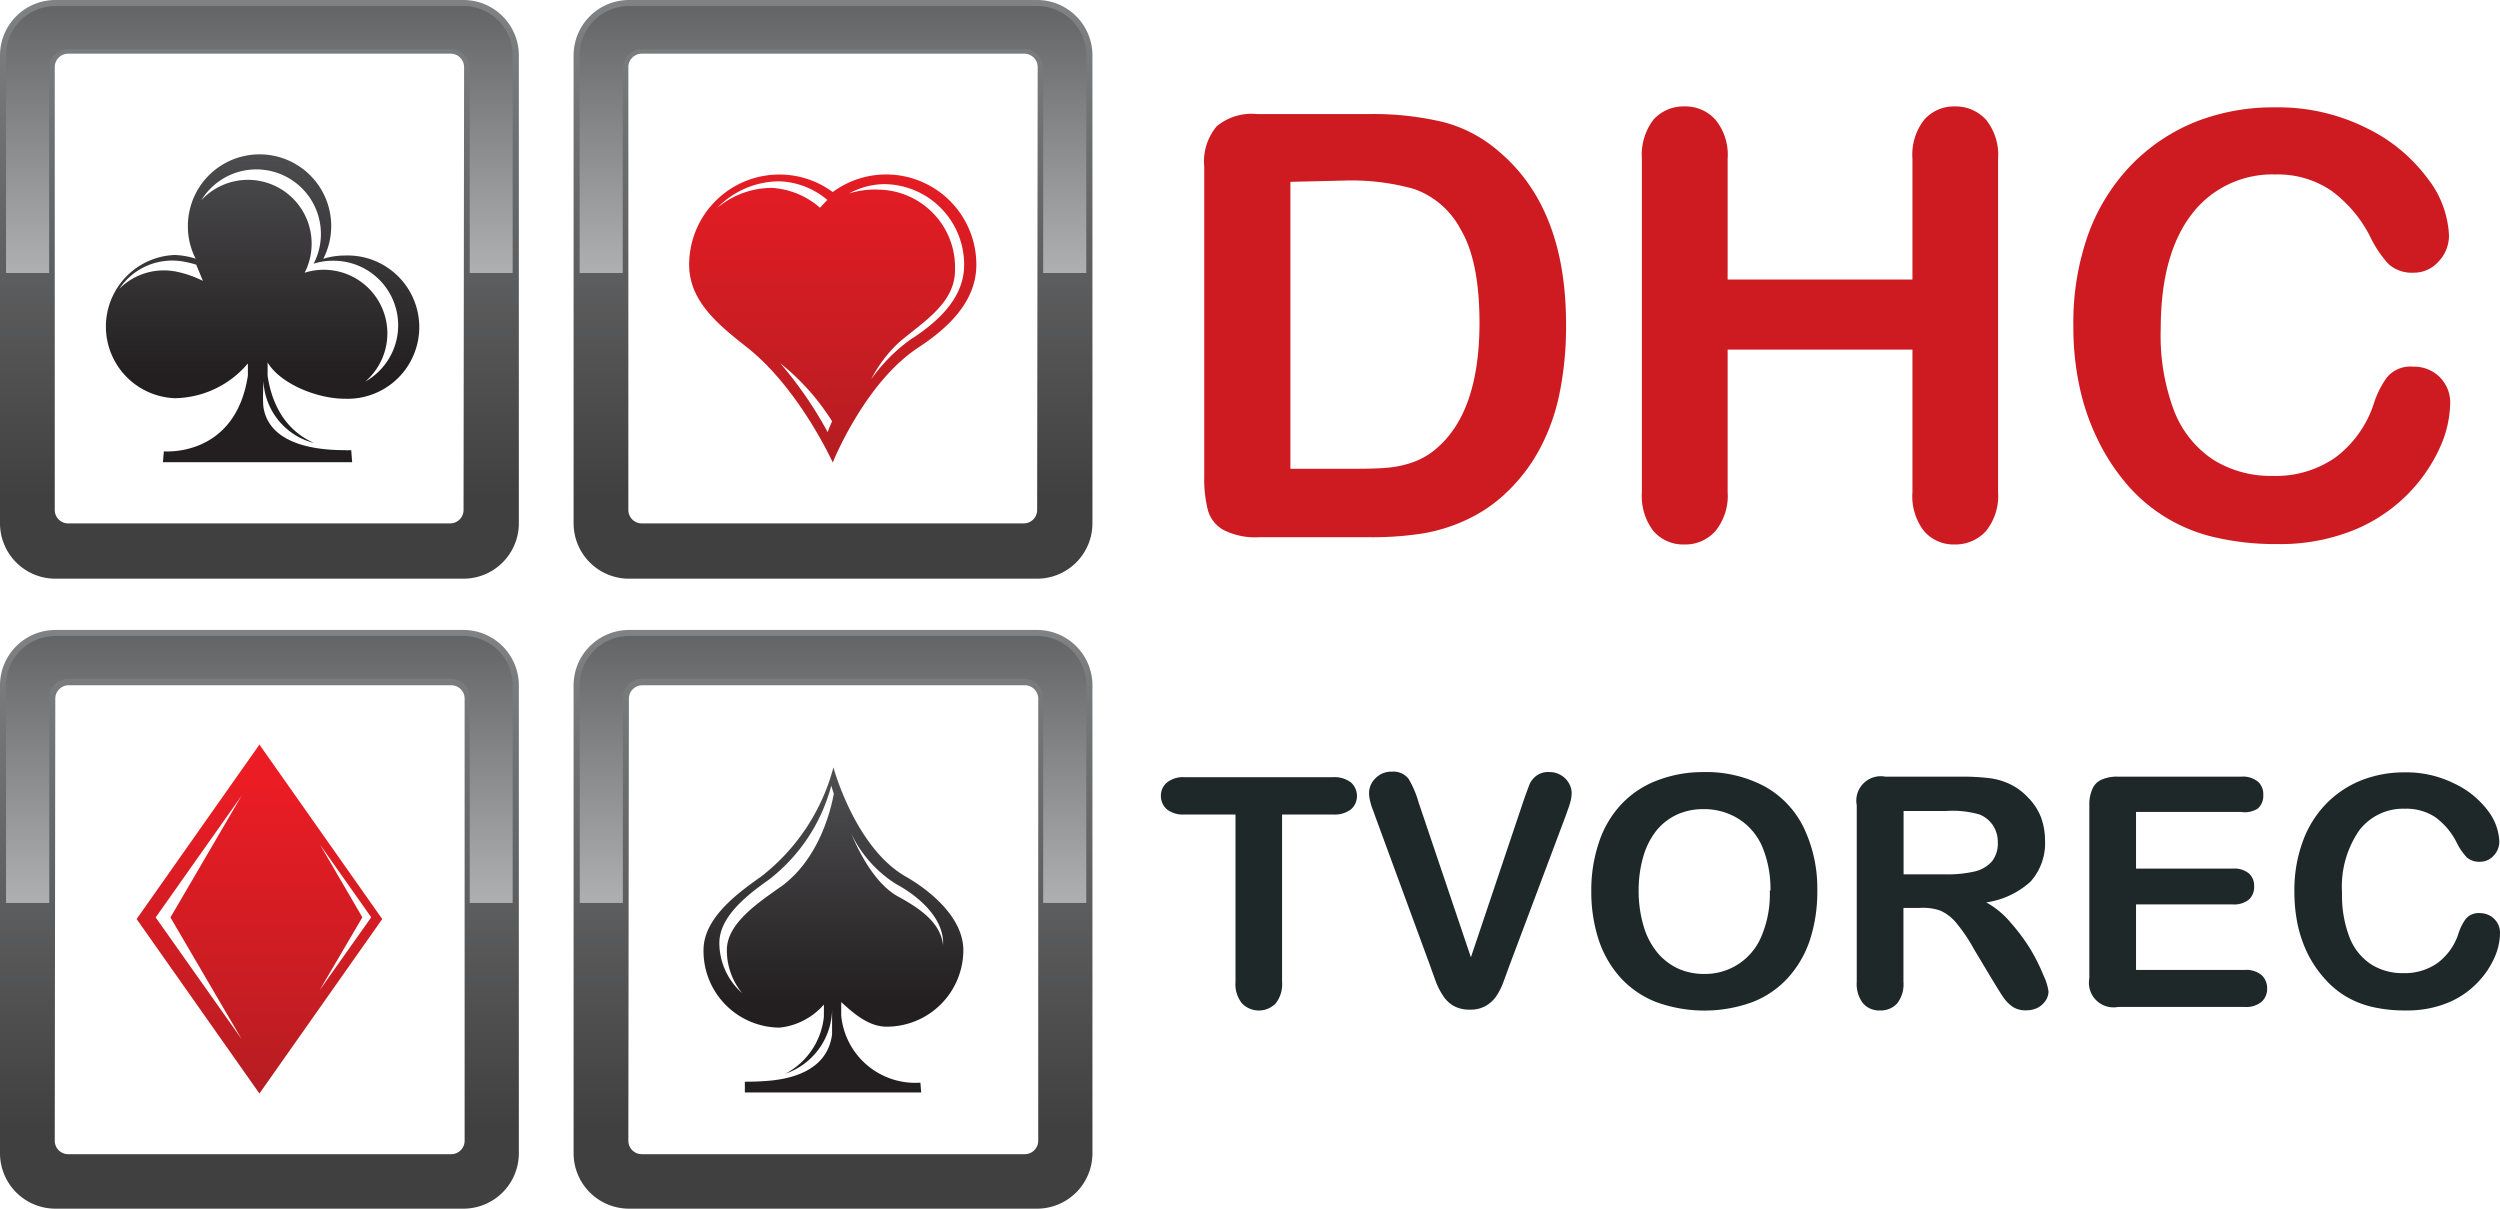
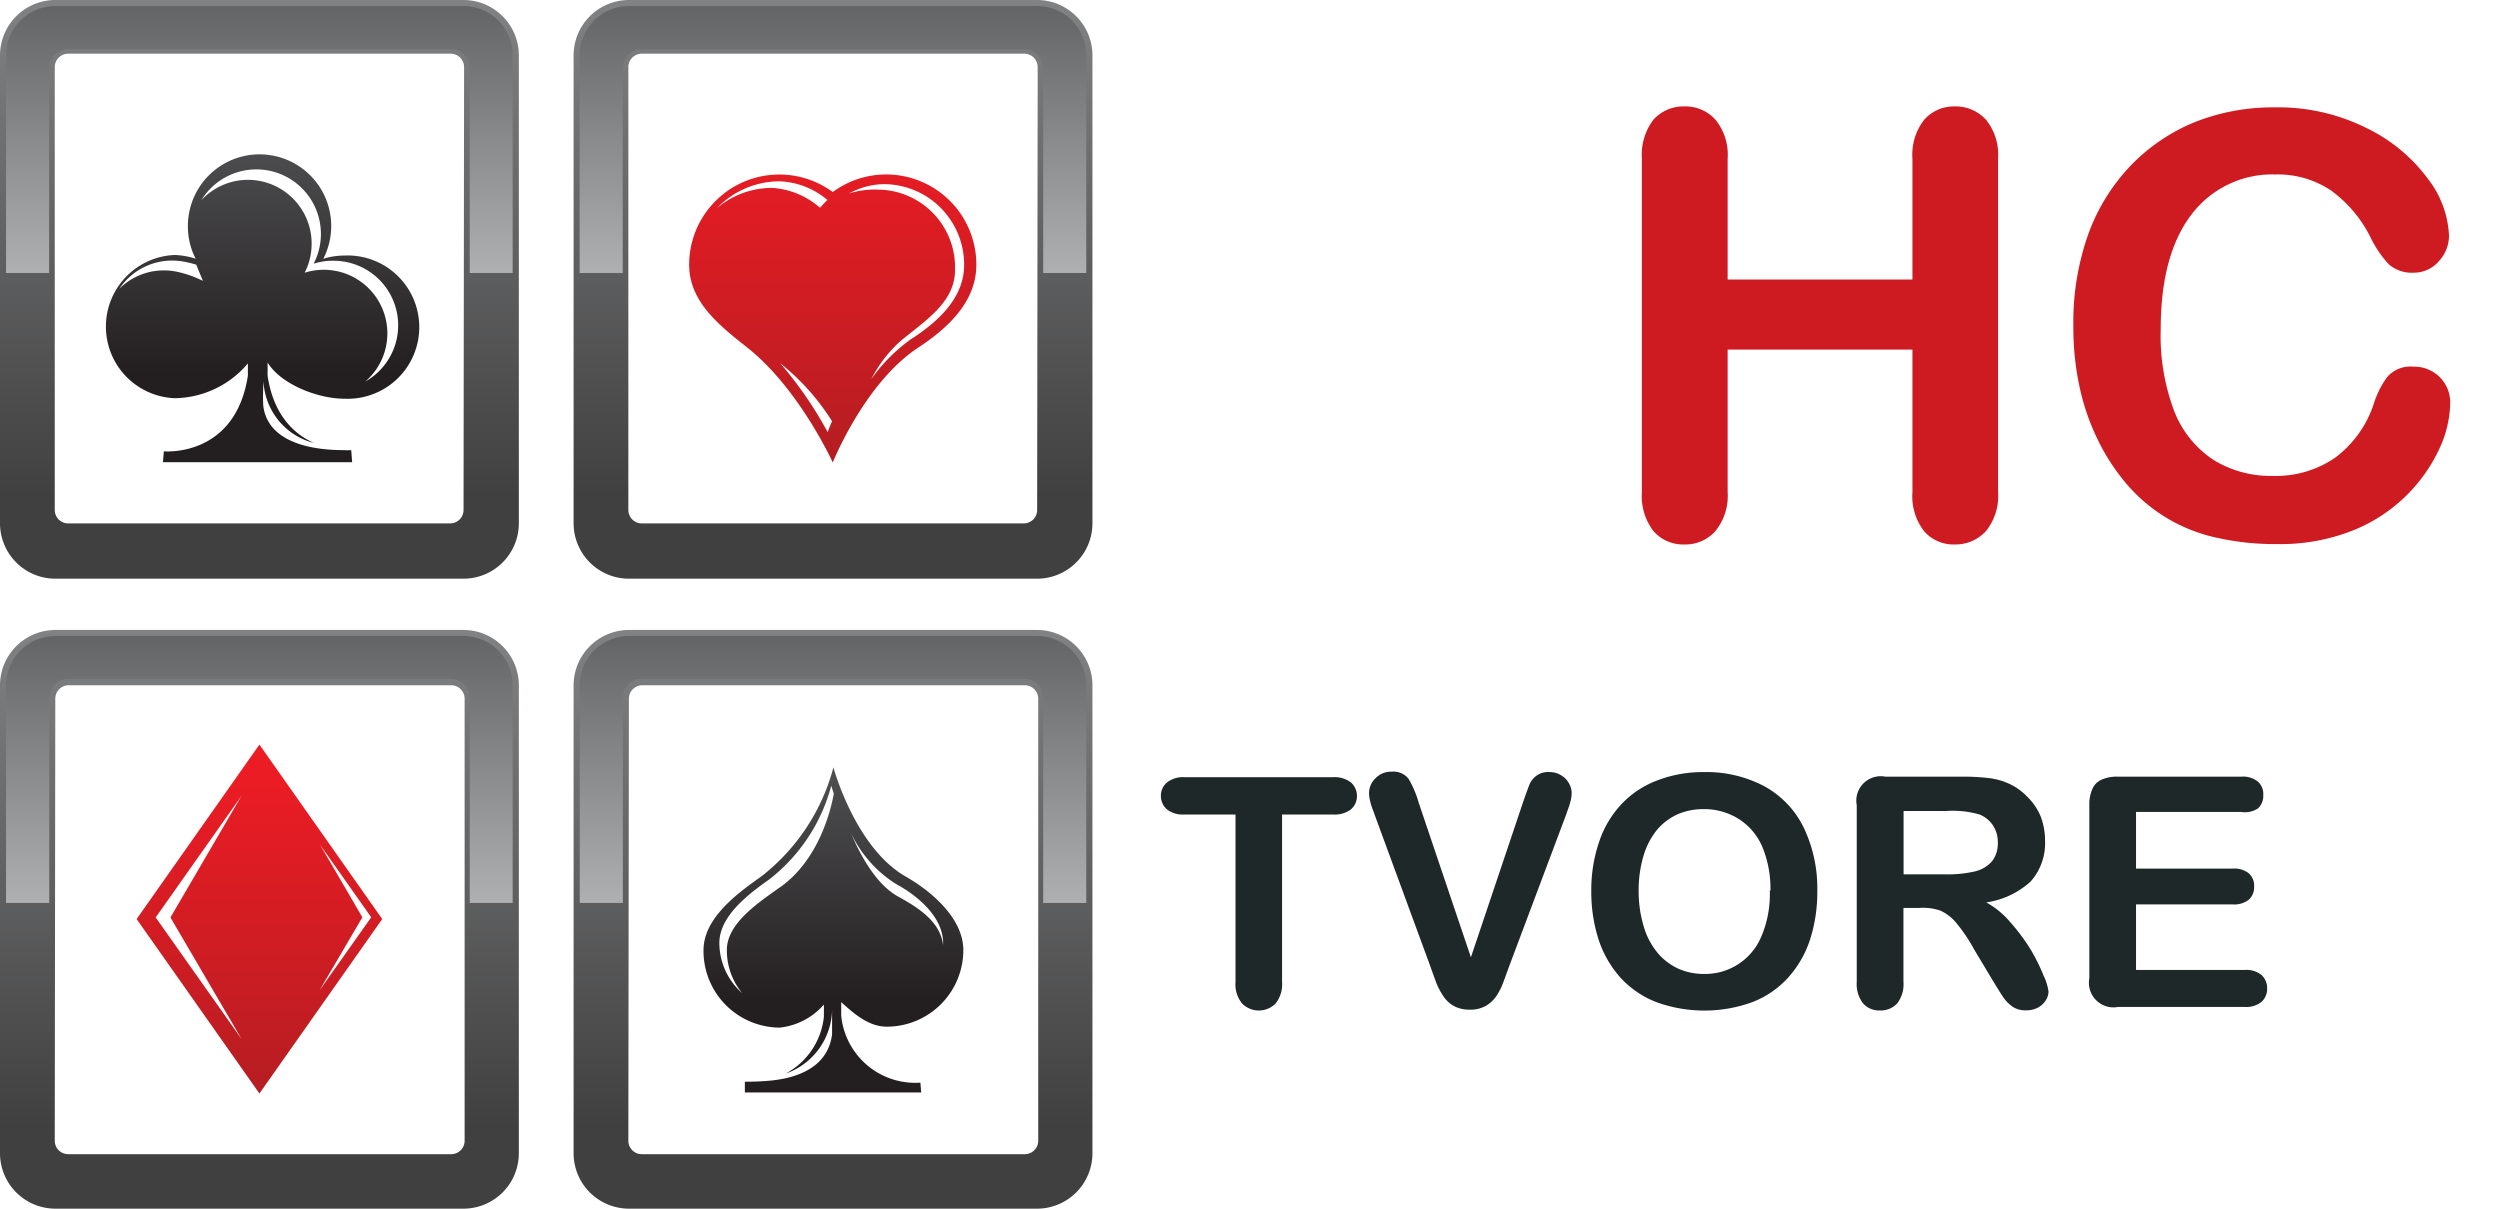
<svg xmlns="http://www.w3.org/2000/svg" xmlns:xlink="http://www.w3.org/1999/xlink" viewBox="0 0 186.28 90.06">
  <defs>
    <style>.cls-1{fill:url(#linear-gradient);}.cls-2{fill:url(#linear-gradient-2);}.cls-3{fill:url(#linear-gradient-3);}.cls-4{fill:url(#linear-gradient-4);}.cls-5{fill:url(#linear-gradient-5);}.cls-6{fill:url(#linear-gradient-6);}.cls-7{fill:url(#linear-gradient-7);}.cls-8{fill:url(#linear-gradient-8);}.cls-9{fill:url(#linear-gradient-9);}.cls-10{fill:url(#linear-gradient-10);}.cls-11{fill:url(#linear-gradient-11);}.cls-12{fill:url(#linear-gradient-12);}.cls-13{fill:#ce1b22;}.cls-14{fill:#1e2829;}</style>
    <linearGradient id="linear-gradient" x1="-143.66" y1="57.63" x2="-143.66" y2="81.86" gradientTransform="matrix(-1, 0, 0, 1, -124.33, 0)" gradientUnits="userSpaceOnUse">
      <stop offset="0" stop-color="#ec1c24" />
      <stop offset="1" stop-color="#b51d22" />
    </linearGradient>
    <linearGradient id="linear-gradient-2" x1="-143.66" y1="2.05" x2="-143.66" y2="83.92" gradientTransform="matrix(-1, 0, 0, 1, -124.33, 0)" gradientUnits="userSpaceOnUse">
      <stop offset="0" stop-color="#d0d2d3" />
      <stop offset="1" stop-color="#404041" />
    </linearGradient>
    <linearGradient id="linear-gradient-3" x1="-143.66" y1="76.33" x2="-143.66" y2="37.82" xlink:href="#linear-gradient-2" />
    <linearGradient id="linear-gradient-4" x1="-186.4" y1="53.64" x2="-186.4" y2="74.75" gradientTransform="matrix(-1, 0, 0, 1, -124.33, 0)" gradientUnits="userSpaceOnUse">
      <stop offset="0" stop-color="#58595b" />
      <stop offset="1" stop-color="#231f20" />
    </linearGradient>
    <linearGradient id="linear-gradient-5" x1="-186.4" y1="2.05" x2="-186.4" y2="83.92" xlink:href="#linear-gradient-2" />
    <linearGradient id="linear-gradient-6" x1="-186.4" y1="76.33" x2="-186.4" y2="37.82" xlink:href="#linear-gradient-2" />
    <linearGradient id="linear-gradient-7" x1="62.07" y1="9.78" x2="62.07" y2="34.01" gradientTransform="matrix(1, 0, 0, 1, 0, 0)" xlink:href="#linear-gradient" />
    <linearGradient id="linear-gradient-8" x1="62.07" y1="-44.89" x2="62.07" y2="36.98" gradientTransform="matrix(1, 0, 0, 1, 0, 0)" xlink:href="#linear-gradient-2" />
    <linearGradient id="linear-gradient-9" x1="62.07" y1="29.39" x2="62.07" y2="-9.11" gradientTransform="matrix(1, 0, 0, 1, 0, 0)" xlink:href="#linear-gradient-2" />
    <linearGradient id="linear-gradient-10" x1="19.33" y1="6.7" x2="19.33" y2="27.81" gradientTransform="matrix(1, 0, 0, 1, 0, 0)" xlink:href="#linear-gradient-4" />
    <linearGradient id="linear-gradient-11" x1="19.33" y1="-44.89" x2="19.33" y2="36.98" gradientTransform="matrix(1, 0, 0, 1, 0, 0)" xlink:href="#linear-gradient-2" />
    <linearGradient id="linear-gradient-12" x1="19.33" y1="29.39" x2="19.33" y2="-9.11" gradientTransform="matrix(1, 0, 0, 1, 0, 0)" xlink:href="#linear-gradient-2" />
  </defs>
  <g id="Слой_2" data-name="Слой 2">
    <g id="Layer_4" data-name="Layer 4">
      <path class="cls-1" d="M10.18,68.48l9.15,13,9.15-13-9.15-13Zm13.63,5.31L27,68.35l-3.16-5.42,3.82,5.42ZM12.7,68.36,18,77.42,11.6,68.36,18,59.29Z" />
      <path class="cls-2" d="M0,51.06V85.94a4.13,4.13,0,0,0,4.12,4.12H34.54a4.13,4.13,0,0,0,4.12-4.12V51.06a4.13,4.13,0,0,0-4.12-4.12H4.12A4.13,4.13,0,0,0,0,51.06Zm4.12,1a1,1,0,0,1,1-1h28.5a1,1,0,0,1,1,1V85a1,1,0,0,1-1,1H5.08a1,1,0,0,1-1-1Z" />
      <path class="cls-3" d="M35,67.28V52a1.42,1.42,0,0,0-1.41-1.42H5.08A1.42,1.42,0,0,0,3.67,52V67.28H.45V51.06a3.68,3.68,0,0,1,3.67-3.67H34.54a3.67,3.67,0,0,1,3.66,3.67V67.28Z" />
      <path class="cls-4" d="M58.09,76.57a5.07,5.07,0,0,0,3.3-1.72c0,.43,0,.83,0,.9A5.42,5.42,0,0,1,58.53,80,5.15,5.15,0,0,0,62,75s0,1.52,0,2.06c-.35,2.85-3.33,3.35-4.72,3.47-.94.08-1.78.07-1.78.07l0,.8H68.64l-.06-.73a5.54,5.54,0,0,1-5.9-5c0-.06,0-.51,0-1,.87.78,2,1.83,3.39,1.83a5.71,5.71,0,0,0,5.71-5.7c0-2.37-2.36-4.38-4.3-5.49-3.77-2.16-5.38-8.13-5.38-8.13a15.21,15.21,0,0,1-5.38,8.13c-1.83,1.29-4.3,3.12-4.3,5.49A5.71,5.71,0,0,0,58.09,76.57Zm5.32-14.49a9.08,9.08,0,0,0,3.34,3.78c1.54.83,3.43,2.36,3.52,4.28a2.43,2.43,0,0,1,0,.27c-.21-1.78-1.94-2.83-3.37-3.62C65.3,65.9,64.13,63.79,63.41,62.08Zm-5.25,4c-1.52,1.1-4,2.67-4,4.7A5,5,0,0,0,55.3,74a5,5,0,0,1-1.7-3.73c0-2,2.13-3.62,3.7-4.73a13.06,13.06,0,0,0,4.64-7s.06.22.19.6C61.89,60.44,61,64.05,58.16,66.09Z" />
      <path class="cls-5" d="M42.74,51.06V85.94a4.13,4.13,0,0,0,4.12,4.12H77.28a4.13,4.13,0,0,0,4.12-4.12V51.06a4.13,4.13,0,0,0-4.12-4.12H46.86A4.13,4.13,0,0,0,42.74,51.06Zm4.12,1a1,1,0,0,1,1-1h28.5a1,1,0,0,1,1,1V85a1,1,0,0,1-1,1H47.82a1,1,0,0,1-1-1Z" />
      <path class="cls-6" d="M77.73,67.28V52a1.42,1.42,0,0,0-1.41-1.42H47.82A1.42,1.42,0,0,0,46.41,52V67.28H43.2V51.06a3.67,3.67,0,0,1,3.66-3.67H77.28a3.67,3.67,0,0,1,3.66,3.67V67.28Z" />
      <path class="cls-7" d="M66.05,13a6.69,6.69,0,0,0-4,1.31,6.72,6.72,0,0,0-10.7,5.41c0,2.79,2.29,4.56,4.36,6.2,3.85,3.06,6.34,8.54,6.34,8.54s2.37-5.92,6.34-8.54c2.2-1.44,4.36-3.41,4.36-6.2A6.72,6.72,0,0,0,66.05,13ZM53.42,15.51a6.49,6.49,0,0,1,4.63-2,5.83,5.83,0,0,1,3.6,1.39c-.12.1-.43.46-.55.58A6,6,0,0,0,57.52,14,6.36,6.36,0,0,0,53.42,15.51ZM61.67,32.2a28.85,28.85,0,0,0-3.54-5.14A17.2,17.2,0,0,1,62,31.39C61.83,31.75,61.67,32.2,61.67,32.2Zm6.31-7a12.66,12.66,0,0,0-3.06,3.05A9.87,9.87,0,0,1,67,25.5c1.78-1.52,4.16-2.89,4.16-5.37a5.79,5.79,0,0,0-5.72-6,6.28,6.28,0,0,0-2.18.29,5.59,5.59,0,0,1,2.58-.7,6,6,0,0,1,6,6C71.85,22.17,69.94,23.92,68,25.2Z" />
      <path class="cls-8" d="M77.28,0H46.86a4.13,4.13,0,0,0-4.12,4.12V39a4.13,4.13,0,0,0,4.12,4.12H77.28A4.13,4.13,0,0,0,81.4,39V4.12A4.13,4.13,0,0,0,77.28,0Zm0,38a1,1,0,0,1-1,1H47.82a1,1,0,0,1-1-1v-33a1,1,0,0,1,1-1h28.5a1,1,0,0,1,1,1Z" />
      <path class="cls-9" d="M46.4,20.34V5.08a1.42,1.42,0,0,1,1.42-1.41h28.5a1.41,1.41,0,0,1,1.41,1.41V20.34h3.21V4.12A3.67,3.67,0,0,0,77.28.45H46.86a3.68,3.68,0,0,0-3.67,3.67V20.34Z" />
      <path class="cls-10" d="M25.67,29.71a5.34,5.34,0,1,0,0-10.67,5.49,5.49,0,0,0-1.58.24A5.34,5.34,0,1,0,14,16.88a5.25,5.25,0,0,0,.58,2.4A5.51,5.51,0,0,0,13,19a5.34,5.34,0,0,0,0,10.67,7.24,7.24,0,0,0,5.47-2.59c0,.39,0,.87,0,.91-.94,6.13-6.26,5.64-6.26,5.64l-.07.81H26.24l-.07-.9a3.78,3.78,0,0,1-.54,0c-1.6,0-5.53-.23-6-3.2-.07-.51,0-1.95,0-1.95a5,5,0,0,0,3.77,4.62c-1.42-.63-3-2-3.46-5,0,0,0-.6,0-1C20.91,28.62,23.66,29.71,25.67,29.71ZM13.19,20.25a4.7,4.7,0,0,0-4.3,1.27,4.74,4.74,0,0,1,4.93-2,7.19,7.19,0,0,1,.8.2l.5,1.21A8,8,0,0,0,13.19,20.25Zm5.24-6.85A4.74,4.74,0,0,0,15,14.92a4.81,4.81,0,0,1,8.37,4.73,4.51,4.51,0,0,1,1.43-.22,4.81,4.81,0,0,1,2.42,9,4.74,4.74,0,0,0-4.52-8.11,4.7,4.7,0,0,0,.52-2.14A4.75,4.75,0,0,0,18.43,13.4Z" />
      <path class="cls-11" d="M34.54,0H4.12A4.13,4.13,0,0,0,0,4.12V39a4.13,4.13,0,0,0,4.12,4.12H34.54A4.13,4.13,0,0,0,38.66,39V4.12A4.13,4.13,0,0,0,34.54,0Zm0,38a1,1,0,0,1-1,1H5.08a1,1,0,0,1-1-1v-33a1,1,0,0,1,1-1h28.5a1,1,0,0,1,1,1Z" />
      <path class="cls-12" d="M3.66,20.34V5.08A1.43,1.43,0,0,1,5.08,3.66h28.5A1.42,1.42,0,0,1,35,5.08V20.34H38.2V4.12A3.67,3.67,0,0,0,34.54.45H4.12A3.68,3.68,0,0,0,.45,4.12V20.34Z" />
-       <path class="cls-13" d="M93.68,8.5H102a22.41,22.41,0,0,1,5.56.6,10.23,10.23,0,0,1,4.21,2.26q4.92,4.22,4.92,12.8a25.12,25.12,0,0,1-.49,5.18,15.19,15.19,0,0,1-1.53,4.22A12.78,12.78,0,0,1,112,36.93a10.88,10.88,0,0,1-2.77,1.82,12.62,12.62,0,0,1-3.23,1,24.29,24.29,0,0,1-3.9.28H93.81a5.21,5.21,0,0,1-2.62-.53A2.43,2.43,0,0,1,90,38a9.36,9.36,0,0,1-.27-2.48V12.41a4.06,4.06,0,0,1,.93-3A4.06,4.06,0,0,1,93.68,8.5Zm2.47,5.05V34.93H101q1.59,0,2.49-.09a7.4,7.4,0,0,0,1.87-.43,5.34,5.34,0,0,0,1.68-1q3.19-2.72,3.2-9.33c0-3.11-.47-5.43-1.41-7a6.28,6.28,0,0,0-3.47-3,17.2,17.2,0,0,0-5-.63Z" />
      <path class="cls-13" d="M128.73,11.83v9H142.5v-9a4.22,4.22,0,0,1,.87-2.9,2.94,2.94,0,0,1,2.28-1,3.06,3.06,0,0,1,2.34,1,4.17,4.17,0,0,1,.89,2.91V36.65a4.17,4.17,0,0,1-.9,2.92,3.08,3.08,0,0,1-2.33,1,2.91,2.91,0,0,1-2.29-1,4.25,4.25,0,0,1-.86-2.91V26.05H128.73v10.6a4.17,4.17,0,0,1-.91,2.92,3,3,0,0,1-2.32,1,2.93,2.93,0,0,1-2.3-1,4.3,4.3,0,0,1-.86-2.91V11.83a4.33,4.33,0,0,1,.85-2.9,3,3,0,0,1,2.31-1,3,3,0,0,1,2.33,1A4.12,4.12,0,0,1,128.73,11.83Z" />
      <path class="cls-13" d="M182.57,30.05a8.36,8.36,0,0,1-.75,3.26,12,12,0,0,1-6.39,6.17,14.62,14.62,0,0,1-5.76,1.06,19.8,19.8,0,0,1-4.53-.48,12.21,12.21,0,0,1-6.77-4.1,15.52,15.52,0,0,1-2.12-3.32,16.91,16.91,0,0,1-1.32-3.92,21,21,0,0,1-.44-4.43,19.62,19.62,0,0,1,1.1-6.81,14.61,14.61,0,0,1,3.17-5.14,13.94,13.94,0,0,1,4.83-3.26A15.77,15.77,0,0,1,169.5,8a14.72,14.72,0,0,1,6.81,1.53,12.35,12.35,0,0,1,4.58,3.77,7.45,7.45,0,0,1,1.59,4.24,2.81,2.81,0,0,1-.77,1.94,2.46,2.46,0,0,1-1.87.84A2.62,2.62,0,0,1,178,19.7a8.14,8.14,0,0,1-1.36-2,9.63,9.63,0,0,0-2.94-3.5A7.1,7.1,0,0,0,169.55,13a7.54,7.54,0,0,0-6.27,3Q161,19,161,24.51a15.87,15.87,0,0,0,1,6.11,7.69,7.69,0,0,0,2.92,3.64,8.09,8.09,0,0,0,4.43,1.2A7.77,7.77,0,0,0,174,34.1a8.17,8.17,0,0,0,2.87-4,6.87,6.87,0,0,1,1-2,2.28,2.28,0,0,1,1.93-.78,2.72,2.72,0,0,1,2,.79A2.67,2.67,0,0,1,182.57,30.05Z" />
      <path class="cls-14" d="M99.32,60.69H95.53V73.17a2.3,2.3,0,0,1-.48,1.6,1.75,1.75,0,0,1-2.5,0,2.24,2.24,0,0,1-.49-1.59V60.69h-3.8a1.93,1.93,0,0,1-1.32-.39,1.34,1.34,0,0,1-.44-1,1.27,1.27,0,0,1,.46-1,1.92,1.92,0,0,1,1.3-.39H99.32a2,2,0,0,1,1.35.4,1.34,1.34,0,0,1,.44,1,1.31,1.31,0,0,1-.45,1A2,2,0,0,1,99.32,60.69Z" />
      <path class="cls-14" d="M105.71,59.81l3.89,11.52,3.9-11.6c.21-.61.36-1,.46-1.27a1.64,1.64,0,0,1,.51-.65,1.46,1.46,0,0,1,1-.28,1.58,1.58,0,0,1,.82.22,1.55,1.55,0,0,1,.6.59,1.5,1.5,0,0,1,.22.74,2.86,2.86,0,0,1-.07.56,5.76,5.76,0,0,1-.18.59l-.21.59L112.45,72q-.23.64-.45,1.23a4.85,4.85,0,0,1-.51,1,2.45,2.45,0,0,1-.78.72,2.3,2.3,0,0,1-1.19.28,2.41,2.41,0,0,1-1.19-.27,2.28,2.28,0,0,1-.78-.73,5.23,5.23,0,0,1-.53-1c-.14-.38-.29-.79-.44-1.22l-4.09-11.13c-.07-.2-.14-.4-.22-.6s-.13-.4-.19-.63a2.66,2.66,0,0,1-.07-.57,1.53,1.53,0,0,1,.48-1.09,1.61,1.61,0,0,1,1.21-.49,1.42,1.42,0,0,1,1.26.54A7.51,7.51,0,0,1,105.71,59.81Z" />
      <path class="cls-14" d="M126.92,57.53a9.22,9.22,0,0,1,4.59,1.08,7,7,0,0,1,2.9,3.08,10.45,10.45,0,0,1,1,4.69,11.53,11.53,0,0,1-.54,3.63,7.89,7.89,0,0,1-1.62,2.82,7,7,0,0,1-2.65,1.83,10.47,10.47,0,0,1-7.21,0,7.11,7.11,0,0,1-2.66-1.83A8,8,0,0,1,119.11,70a11.61,11.61,0,0,1-.54-3.6,11.06,11.06,0,0,1,.57-3.63,7.61,7.61,0,0,1,1.64-2.81,7.09,7.09,0,0,1,2.63-1.78A9.43,9.43,0,0,1,126.92,57.53Zm5,8.83a8.15,8.15,0,0,0-.61-3.27A4.59,4.59,0,0,0,129.52,61a4.83,4.83,0,0,0-2.6-.71,4.76,4.76,0,0,0-1.93.39,4.38,4.38,0,0,0-1.52,1.15,5.57,5.57,0,0,0-1,1.91,8.87,8.87,0,0,0-.37,2.62,9.07,9.07,0,0,0,.37,2.65,5.47,5.47,0,0,0,1.05,2,4.42,4.42,0,0,0,1.54,1.17,4.67,4.67,0,0,0,1.92.39,4.53,4.53,0,0,0,4.24-2.74A8,8,0,0,0,131.87,66.36Z" />
      <path class="cls-14" d="M143.05,67.65h-1.22v5.52a2.31,2.31,0,0,1-.48,1.61,1.65,1.65,0,0,1-1.26.51,1.58,1.58,0,0,1-1.28-.54,2.35,2.35,0,0,1-.46-1.58V60a1.82,1.82,0,0,1,2.13-2.13h5.66a16.61,16.61,0,0,1,2,.1,5,5,0,0,1,1.5.4,4.43,4.43,0,0,1,1.42,1,4.37,4.37,0,0,1,1,1.48,5,5,0,0,1,.32,1.77,4.29,4.29,0,0,1-1.08,3.07A6.23,6.23,0,0,1,148,67.24a6.32,6.32,0,0,1,1.77,1.45,15,15,0,0,1,1.5,2,14.13,14.13,0,0,1,1,2,4,4,0,0,1,.37,1.2,1.27,1.27,0,0,1-.22.67,1.59,1.59,0,0,1-.59.53,1.86,1.86,0,0,1-.87.19,1.69,1.69,0,0,1-1-.27,2.7,2.7,0,0,1-.69-.7c-.19-.28-.45-.7-.78-1.24l-1.39-2.32a12.24,12.24,0,0,0-1.35-2,3.24,3.24,0,0,0-1.2-.91A4,4,0,0,0,143.05,67.65Zm2-7.22h-3.21v4.72H145a9,9,0,0,0,2.11-.21,2.47,2.47,0,0,0,1.3-.74,2.14,2.14,0,0,0,.45-1.44,2.26,2.26,0,0,0-.36-1.26,2.2,2.2,0,0,0-1-.81A7.22,7.22,0,0,0,145,60.43Z" />
      <path class="cls-14" d="M167,60.5h-7.84v4.22h7.22a1.71,1.71,0,0,1,1.19.36,1.21,1.21,0,0,1,.39.94,1.27,1.27,0,0,1-.38,1,1.72,1.72,0,0,1-1.2.37h-7.22v4.88h8.11a1.8,1.8,0,0,1,1.24.38,1.33,1.33,0,0,1,.42,1,1.29,1.29,0,0,1-.42,1,1.8,1.8,0,0,1-1.24.38h-9.45a1.83,1.83,0,0,1-2.14-2.13V60a2.82,2.82,0,0,1,.23-1.22,1.33,1.33,0,0,1,.69-.69,2.86,2.86,0,0,1,1.22-.22H167a1.77,1.77,0,0,1,1.24.37,1.23,1.23,0,0,1,.4,1,1.25,1.25,0,0,1-.4,1A1.77,1.77,0,0,1,167,60.5Z" />
-       <path class="cls-14" d="M186.28,69.57a4.61,4.61,0,0,1-.41,1.78,6.4,6.4,0,0,1-1.27,1.87,6.49,6.49,0,0,1-2.21,1.5,8,8,0,0,1-3.14.57,10.61,10.61,0,0,1-2.48-.26,7,7,0,0,1-2-.8,6.78,6.78,0,0,1-1.67-1.44A8.36,8.36,0,0,1,171.92,71a9.37,9.37,0,0,1-.72-2.13,11.75,11.75,0,0,1-.24-2.42,10.5,10.5,0,0,1,.61-3.71,7.86,7.86,0,0,1,1.72-2.81,7.56,7.56,0,0,1,2.64-1.78,8.65,8.65,0,0,1,3.22-.6,8,8,0,0,1,3.72.83,6.69,6.69,0,0,1,2.49,2,4.07,4.07,0,0,1,.87,2.32,1.49,1.49,0,0,1-.42,1.05,1.32,1.32,0,0,1-1,.46,1.4,1.4,0,0,1-1-.32,4.52,4.52,0,0,1-.75-1.09,5.23,5.23,0,0,0-1.6-1.91,3.91,3.91,0,0,0-2.26-.63,4.11,4.11,0,0,0-3.42,1.63,7.37,7.37,0,0,0-1.27,4.63,8.67,8.67,0,0,0,.56,3.33,4.24,4.24,0,0,0,1.6,2,4.35,4.35,0,0,0,2.41.66,4.24,4.24,0,0,0,2.54-.75,4.45,4.45,0,0,0,1.56-2.18,3.59,3.59,0,0,1,.55-1.11,1.24,1.24,0,0,1,1.06-.43,1.49,1.49,0,0,1,1.06.43A1.44,1.44,0,0,1,186.28,69.57Z" />
    </g>
  </g>
</svg>